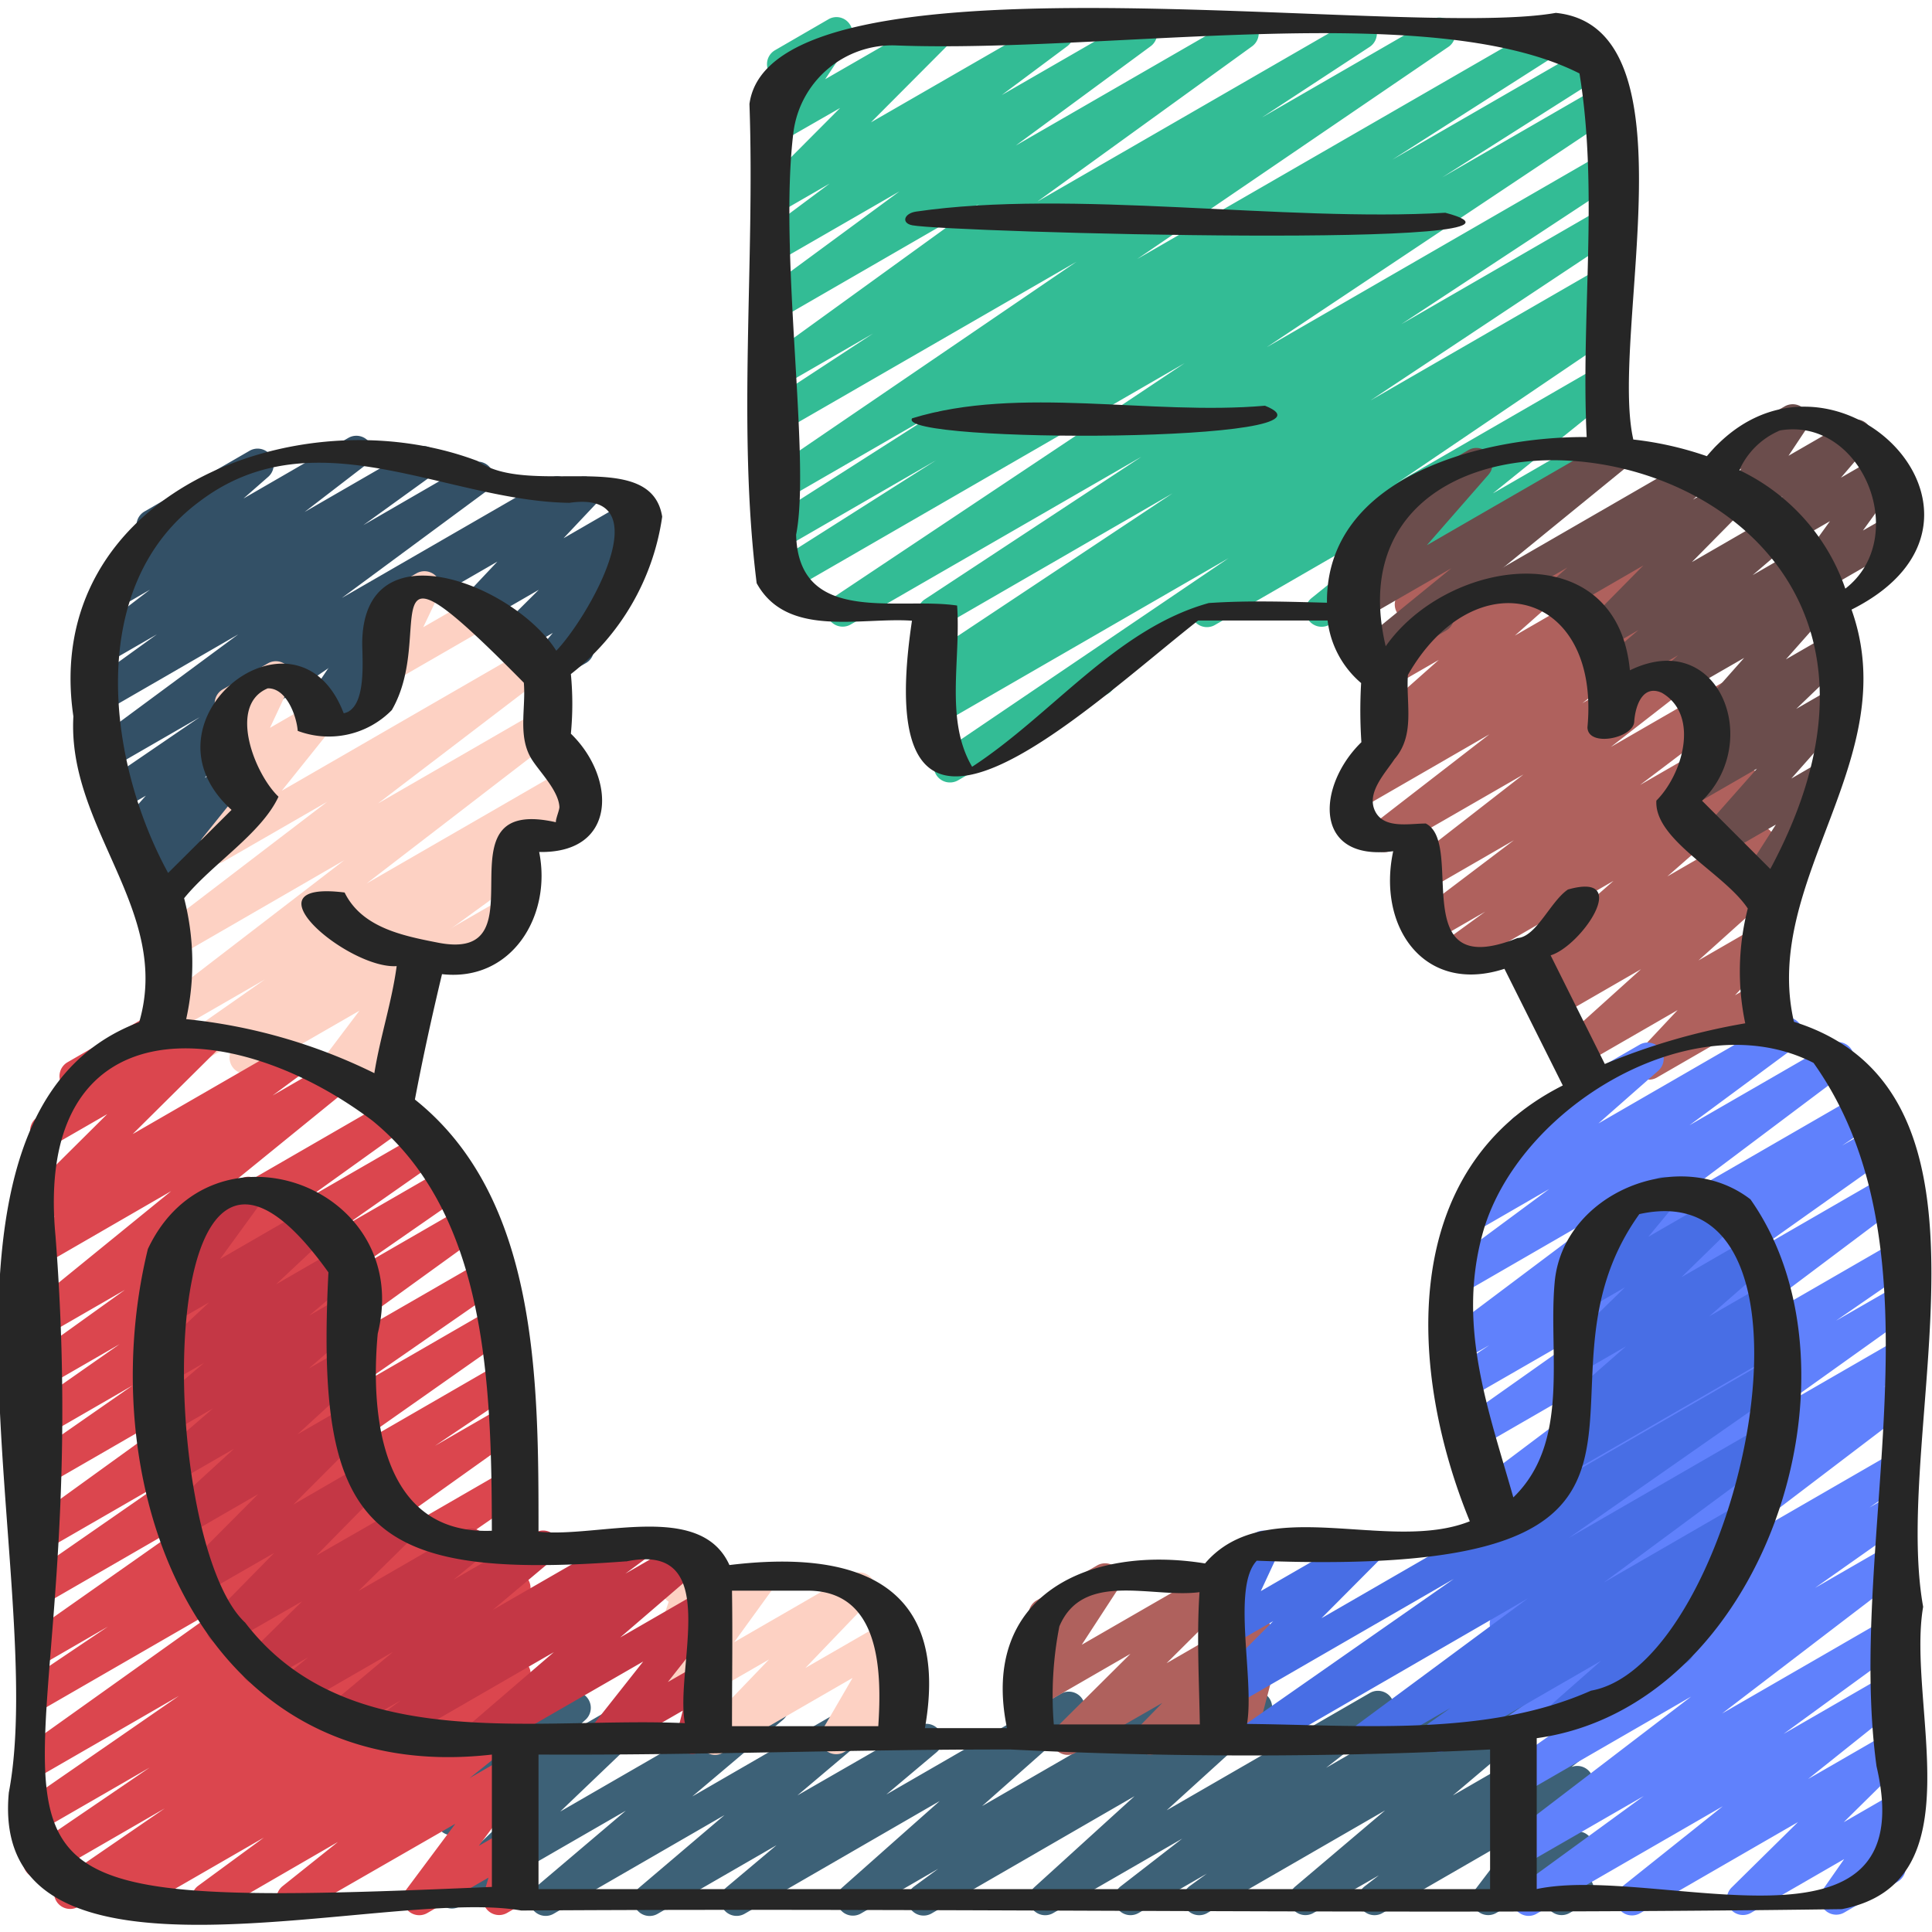
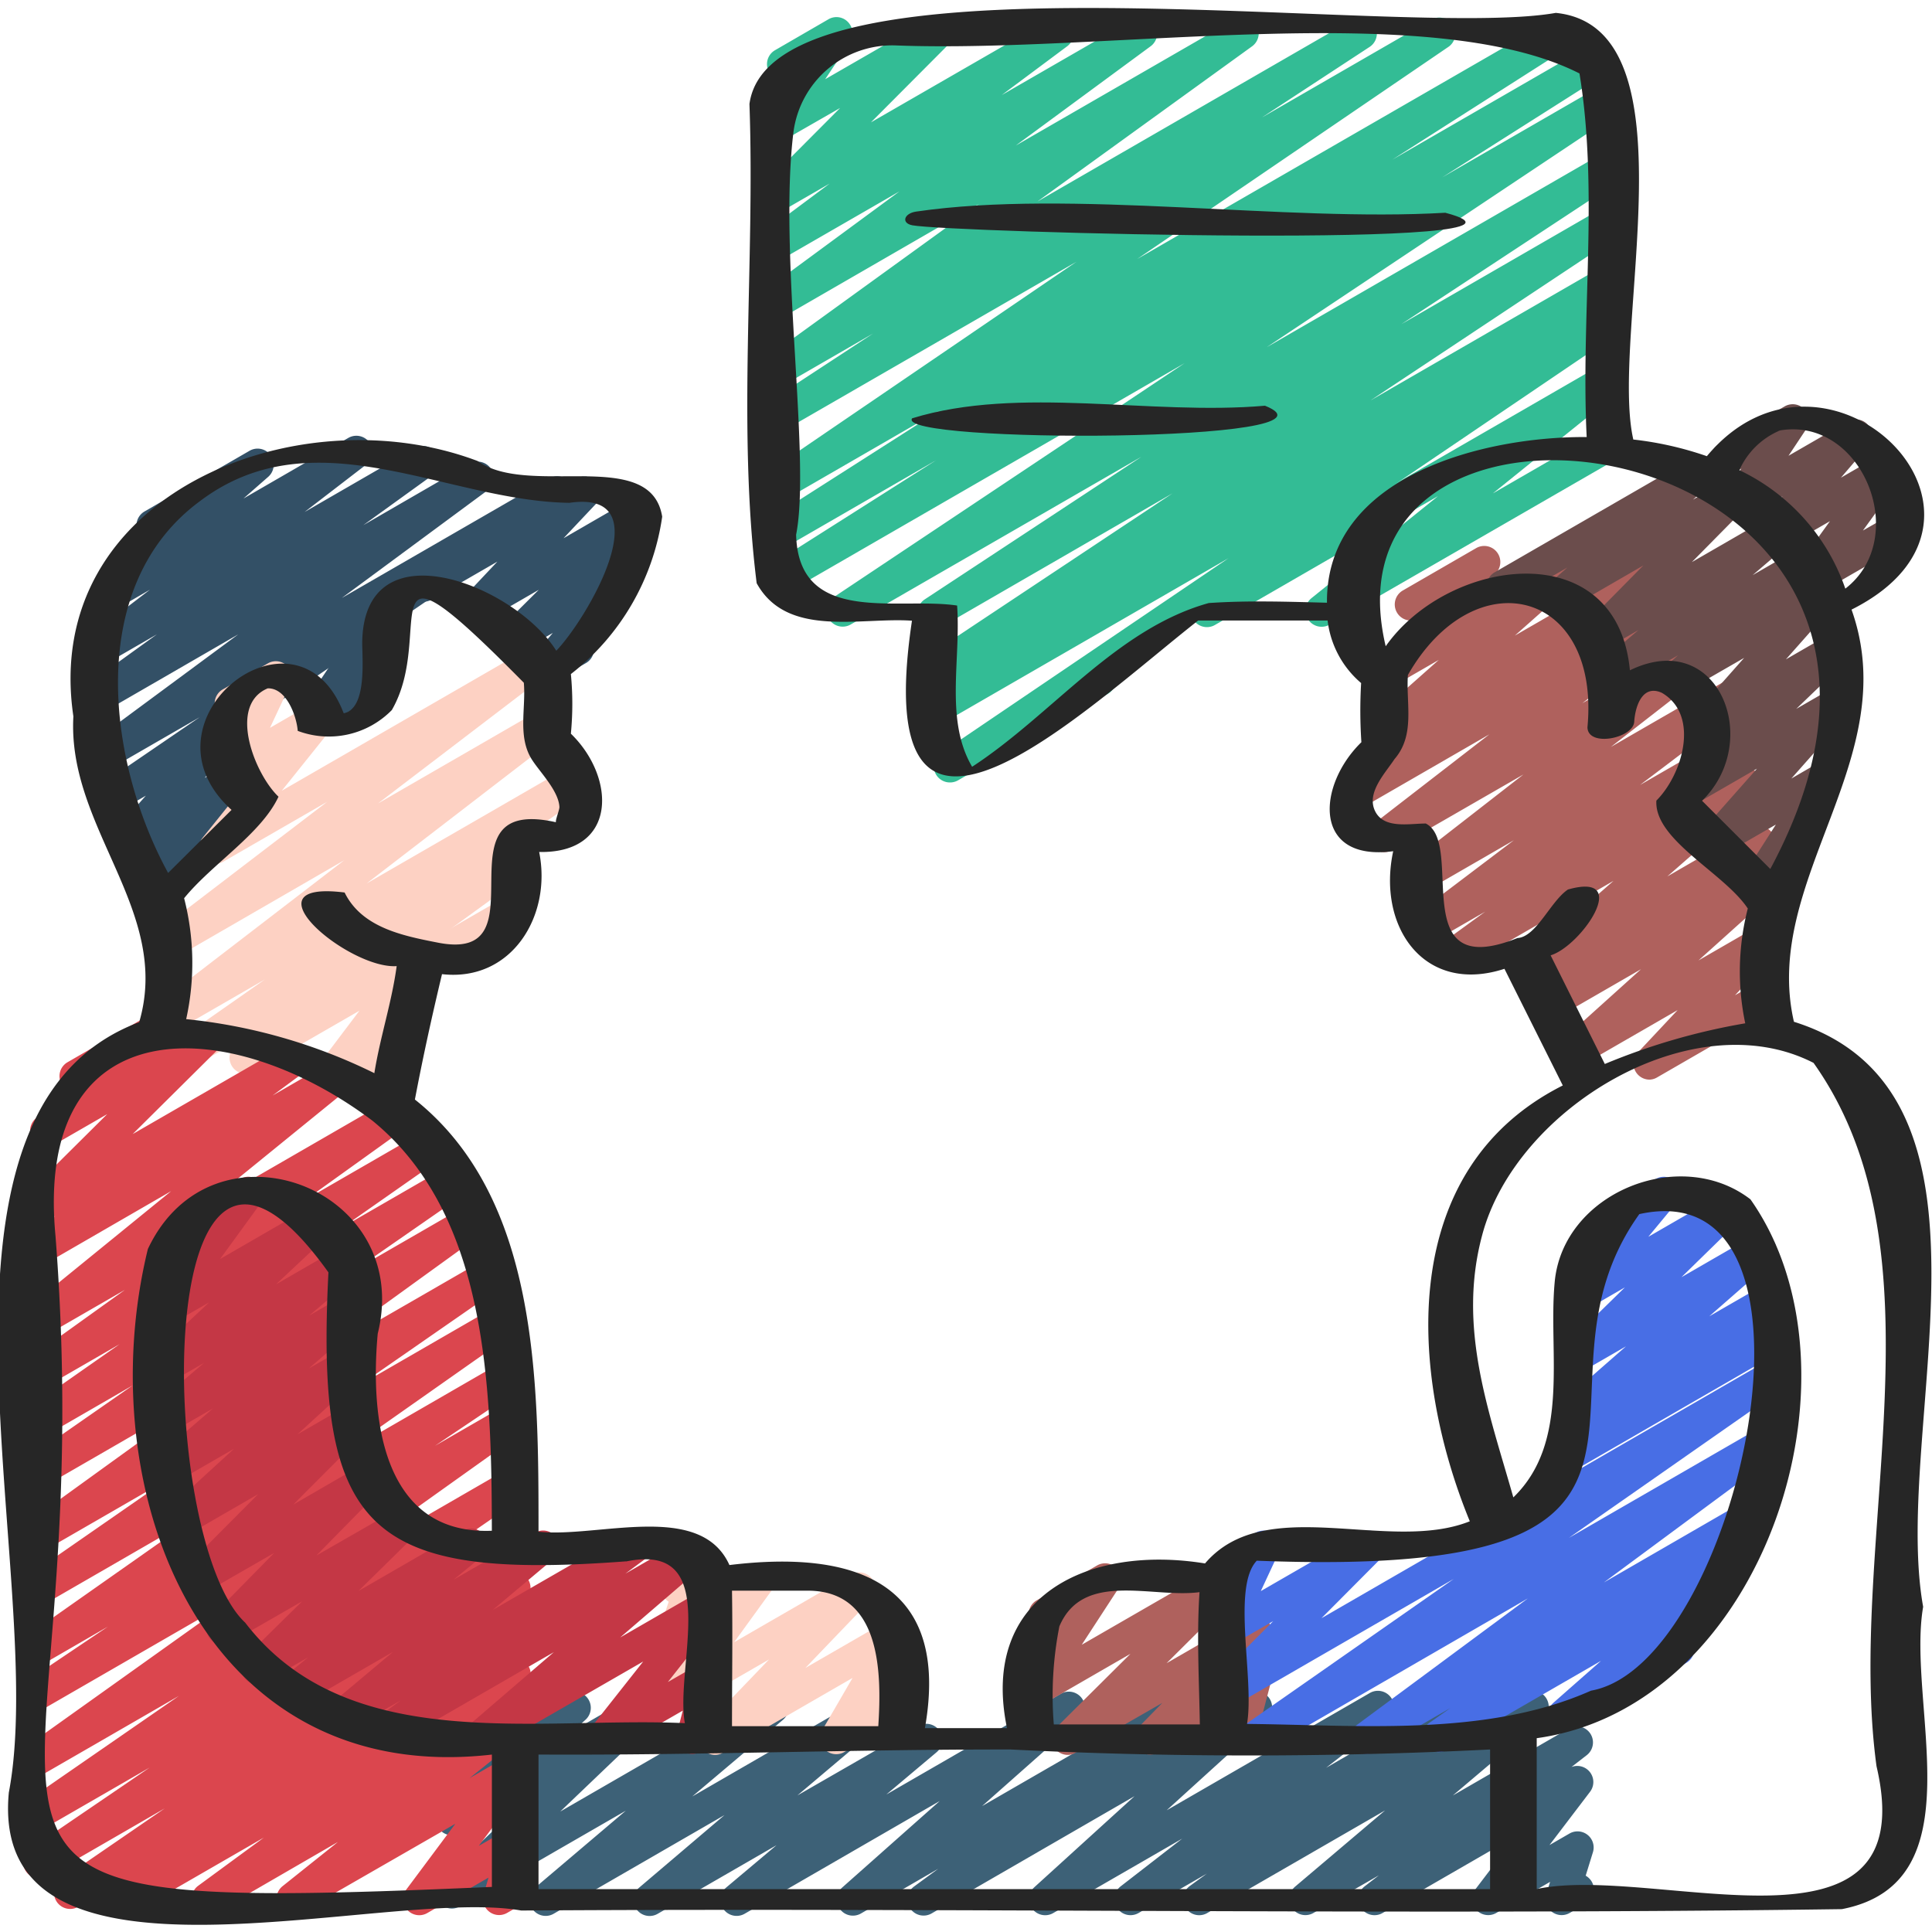
<svg xmlns="http://www.w3.org/2000/svg" id="Icons" height="512" viewBox="0 0 60 60" width="512">
  <path d="m37.483 19.476a.5.5 0 0 1 -.25-.933l12.5-7.216a.5.5 0 0 1 .564.822l-3.934 3.173 3.373-1.947a.5.5 0 1 1 .5.865l-8.946 5.16a.5.5 0 0 1 -.563-.822l3.931-3.17-6.925 4a.5.5 0 0 1 -.25.068z" fill="#33bc95" />
  <path d="m29.5 24.3a.5.5 0 0 1 -.28-.914l8.936-6.053-8.884 5.129a.5.5 0 0 1 -.517-.855l.75-.476-.242.139a.5.5 0 0 1 -.527-.849l7.678-5.1-7.164 4.14a.5.5 0 0 1 -.525-.851l6.728-4.428-9.044 5.218a.5.5 0 0 1 -.527-.848l10.907-7.273-12.27 7.084a.5.5 0 0 1 -.519-.852l5.073-3.219-4.793 2.768a.5.5 0 0 1 -.518-.855l5.42-3.46-4.9 2.83a.5.5 0 0 1 -.532-.846l9.681-6.6-9.151 5.279a.5.5 0 0 1 -.524-.85l3.357-2.2-2.833 1.636a.5.5 0 0 1 -.543-.838l6.663-4.821-6.12 3.535a.5.5 0 0 1 -.547-.835l4.2-3.091-3.653 2.106a.5.5 0 0 1 -.549-.833l2.036-1.517-1.487.858a.5.5 0 0 1 -.6-.785l2.411-2.42-1.811 1.039a.5.5 0 0 1 -.666-.709l.8-1.2a.5.5 0 0 1 -.346-.923l1.658-.96a.493.493 0 0 1 .614.09.5.5 0 0 1 .052.619l-.765 1.151 3.227-1.86a.5.5 0 0 1 .6.785l-2.406 2.415 5.552-3.2a.5.5 0 0 1 .548.833l-2.038 1.519 4.079-2.352a.5.5 0 0 1 .547.835l-4.193 3.087 6.799-3.922a.5.5 0 0 1 .543.838l-6.666 4.82 9.802-5.658a.5.5 0 0 1 .524.85l-3.358 2.2 5.283-3.05a.5.5 0 0 1 .53.843l-9.682 6.6 12.828-7.4a.5.5 0 0 1 .518.854l-5.423 3.461 6.113-3.528a.5.5 0 0 1 .517.854l-5.082 3.225 4.931-2.847a.5.5 0 0 1 .527.849l-10.908 7.272 10.384-5.994a.5.5 0 0 1 .525.851l-6.727 4.427 6.2-3.581a.5.5 0 0 1 .526.849l-7.683 5.1 7.16-4.132a.5.5 0 0 1 .517.854l-.729.464.213-.123a.5.5 0 0 1 .53.847l-15.634 10.593a.5.5 0 0 1 -.218.611l-4.652 2.686a.5.5 0 0 1 -.251.065z" fill="#33bc95" />
  <path d="m16.945 59.5a.5.5 0 0 1 -.323-.881l2.813-2.386-5.155 2.973a.5.5 0 0 1 -.595-.794l3-2.868-2.408 1.39a.5.5 0 0 1 -.586-.8l.448-.406a.494.494 0 0 1 -.409-.085.5.5 0 0 1 -.19-.513l.3-1.344a.491.491 0 0 1 -.249-.215.5.5 0 0 1 .182-.682l.5-.289a.5.5 0 0 1 .738.543l-.247 1.092 2.843-1.635a.5.5 0 0 1 .586.8l-.371.337 1.977-1.14a.5.5 0 0 1 .6.794l-3 2.868 6.348-3.665a.5.5 0 0 1 .573.813l-2.82 2.383 5.346-3.09a.5.5 0 0 1 .573.815l-2.654 2.243 3.752-2.158a.5.5 0 0 1 .572.815l-1.563 1.315 5.42-3.129a.5.5 0 0 1 .582.806l-3.028 2.682 6.062-3.5a.5.5 0 0 1 .545.836l-.753.552 2.412-1.392a.5.5 0 0 1 .586.8l-3.12 2.835 6.313-3.645a.5.5 0 0 1 .557.827l-1.918 1.498 4.022-2.322a.5.5 0 0 1 .544.837l-.533.388 2.129-1.229a.5.5 0 0 1 .573.815l-2.8 2.371 3.608-2.083a.5.5 0 0 1 .555.828l-.479.371a.5.5 0 0 1 .577.77l-1.259 1.654.621-.358a.5.5 0 0 1 .728.58l-.225.729a.515.515 0 0 1 .188.186.5.5 0 0 1 -.184.683l-.5.288a.5.5 0 0 1 -.728-.581l.119-.384-1.673.966a.5.5 0 0 1 -.648-.735l1.258-1.654-4.143 2.392a.5.5 0 0 1 -.556-.828l.444-.344-2.034 1.17a.5.5 0 0 1 -.573-.814l2.8-2.372-5.526 3.189a.5.5 0 0 1 -.544-.837l.536-.39-2.128 1.228a.5.5 0 0 1 -.556-.827l1.918-1.487-4.015 2.317a.5.5 0 0 1 -.586-.8l3.119-2.835-6.3 3.641a.5.5 0 0 1 -.546-.836l.751-.551-2.4 1.389a.5.5 0 0 1 -.582-.807l3.028-2.686-6.056 3.5a.5.5 0 0 1 -.572-.816l1.56-1.312-3.691 2.131a.5.5 0 0 1 -.573-.815l2.648-2.251-5.3 3.061a.491.491 0 0 1 -.255.07z" fill="#3d6177" />
  <path d="m9.926 22.552a.5.5 0 0 1 -.415-.779l.84-1.253-1.545.891a.5.5 0 1 1 -.5-.865l3.407-1.967a.5.5 0 0 1 .665.711l-.84 1.253.152-.087a.5.5 0 1 1 .5.865l-2.014 1.163a.49.49 0 0 1 -.25.068z" fill="#335066" />
  <path d="m16.875 21.279a.5.5 0 0 1 -.383-.822l.675-.8-.929.536a.5.5 0 0 1 -.6-.787l1.094-1.089-1.684.973a.5.5 0 0 1 -.613-.775l1.012-1.074-2.024 1.168a.5.5 0 1 1 -.5-.865l4.977-2.879a.5.5 0 0 1 .614.776l-1.013 1.074 2.054-1.186a.5.5 0 0 1 .6.787l-1.088 1.084.064-.036a.5.5 0 0 1 .633.755l-1.44 1.711a.5.5 0 0 1 -.127.762l-1.072.618a.5.5 0 0 1 -.25.069z" fill="#335066" />
  <path d="m4.455 27.671a.5.5 0 0 1 -.36-.847l.442-.461-.349.2a.5.5 0 0 1 -.624-.764l.965-1.088-.814.47a.5.5 0 0 1 -.532-.846l3.017-2.061-2.765 1.595a.5.5 0 0 1 -.547-.835l4.512-3.334-4.133 2.388a.5.5 0 0 1 -.543-.838l2.148-1.55-1.58.912a.5.5 0 0 1 -.554-.83l1.916-1.467-.986.57a.5.5 0 0 1 -.58-.809l1.473-1.291a.486.486 0 0 1 -.256-.218.5.5 0 0 1 .182-.682l3.262-1.885a.5.5 0 0 1 .58.809l-.768.673 3.256-1.882a.5.5 0 0 1 .554.83l-1.911 1.47 3.432-1.982a.5.5 0 0 1 .543.838l-2.153 1.554 3.3-1.908a.5.5 0 0 1 .547.835l-4.514 3.334 6.432-3.713a.5.5 0 0 1 .532.846l-10.142 6.935a.5.5 0 0 1 -.116.431l-.965 1.088.734-.423a.5.5 0 0 1 .61.78l-.442.46.042-.024a.5.5 0 0 1 .5.865l-3.095 1.784a.5.5 0 0 1 -.25.071z" fill="#335066" />
  <g fill="#fdd1c3">
    <path d="m13.456 30.223a.5.5 0 0 1 -.25-.933l2.486-1.435a.5.5 0 1 1 .5.866l-2.486 1.434a.5.5 0 0 1 -.25.068z" />
-     <path d="m16.494 26.485a.5.5 0 0 1 -.25-.932l1.574-.908a.5.5 0 1 1 .5.865l-1.574.908a.494.494 0 0 1 -.25.067z" />
    <path d="m11.815 34.774a.5.5 0 0 1 -.47-.669l.267-.746-1.3.751a.5.5 0 0 1 -.65-.733l1.5-1.988-3.286 1.893a.5.5 0 0 1 -.544-.837l.564-.409-1.366.788a.5.5 0 0 1 -.537-.842l2.235-1.566-2.882 1.663a.5.5 0 0 1 -.555-.829l5.9-4.535-5.19 3a.5.5 0 0 1 -.554-.83l5.214-3.985-3.226 1.86a.5.5 0 0 1 -.64-.746l1.565-1.946-.354.2a.5.5 0 0 1 -.7-.644l.637-1.359h-.007a.5.5 0 1 1 -.5-.865l1.385-.8a.5.5 0 0 1 .7.645l-.637 1.359 1.293-.746a.5.5 0 0 1 .639.746l-1.565 1.953 7.65-4.416a.5.5 0 0 1 .554.83l-5.218 3.982 4.987-2.879a.5.5 0 0 1 .554.829l-5.894 4.535 6.192-3.574a.5.5 0 0 1 .537.842l-2.313 1.621a.5.5 0 0 1 .462.875l-2.931 2.128a.467.467 0 0 1 .073.068.5.5 0 0 1 .026.632l-1.495 1.989.358-.207a.5.5 0 0 1 .57.048.5.5 0 0 1 .151.553l-.464 1.294a.5.5 0 0 1 .075.1.5.5 0 0 1 -.183.682l-.377.218a.5.5 0 0 1 -.25.067z" />
-     <path d="m12 21.218a.5.5 0 0 1 -.451-.715l.532-1.116a.539.539 0 0 1 -.455-.25.5.5 0 0 1 .183-.683l1.125-.649a.5.5 0 0 1 .7.647l-.49 1.027 1.549-.894a.5.5 0 1 1 .5.865l-2.944 1.7a.5.5 0 0 1 -.249.068z" />
  </g>
  <path d="m3.9 59.47a.5.5 0 0 1 -.279-.914l.27-.183-1.464.845a.5.5 0 0 1 -.533-.845l3.222-2.212-3.646 2.106a.5.5 0 0 1 -.532-.846l3.708-2.527-3.366 1.942a.5.5 0 0 1 -.534-.844l4.81-3.324-4.276 2.468a.5.5 0 0 1 -.54-.84l6.414-4.574-5.874 3.39a.5.5 0 0 1 -.529-.847l2.6-1.749-2.075 1.2a.5.5 0 0 1 -.538-.842l5.439-3.824-4.9 2.829a.5.5 0 0 1 -.535-.844l4.389-3.045-3.851 2.223a.5.5 0 0 1 -.543-.838l5.813-4.2-5.27 3.042a.5.5 0 0 1 -.535-.843l3.373-2.347-2.838 1.639a.5.5 0 0 1 -.537-.842l2.972-2.08-2.435 1.405a.5.5 0 0 1 -.542-.838l3.143-2.255-2.6 1.5a.5.5 0 0 1 -.565-.821l4.6-3.744-4.036 2.333a.5.5 0 0 1 -.547-.835l.989-.73-.43.248a.5.5 0 0 1 -.6-.787l2.638-2.62-1.641.946a.5.5 0 0 1 -.591-.8l.972-.909a.5.5 0 0 1 .028-.849l2.355-1.359a.5.5 0 0 1 .592.8l-.073.068 1.186-.684a.5.5 0 0 1 .648.129.5.5 0 0 1 -.045.658l-2.641 2.62 4.78-2.758a.5.5 0 0 1 .547.835l-.982.725 1.792-1.034a.5.5 0 0 1 .565.821l-4.607 3.745 5.918-3.417a.5.5 0 0 1 .67.161.5.5 0 0 1 -.128.678l-3.142 2.254 3.626-2.093a.5.5 0 0 1 .537.842l-2.971 2.08 3.2-1.846a.5.5 0 0 1 .535.843l-3.378 2.344 3.438-1.984a.5.5 0 0 1 .542.838l-5.81 4.2 5.818-3.354a.5.5 0 0 1 .535.843l-4.388 3.044 4.157-2.4a.5.5 0 0 1 .538.842l-5.441 3.826 5.117-2.955a.5.5 0 0 1 .529.847l-2.607 1.753 2.165-1.249a.5.5 0 0 1 .54.84l-6.408 4.568 5.913-3.414a.5.5 0 0 1 .534.843l-4.812 3.326 4.282-2.471a.5.5 0 0 1 .531.845l-3.716 2.535 3.189-1.841a.5.5 0 0 1 .533.845l-3.223 2.211 2.693-1.554a.5.5 0 0 1 .53.846l-.421.285a.5.5 0 0 1 .438.882l-2.049 1.5 1.508-.871a.5.5 0 0 1 .563.824l-1.718 1.372 1.159-.669a.5.5 0 0 1 .651.731l-1.522 2.04.876-.5a.5.5 0 0 1 .731.572l-.246.848a.5.5 0 0 1 .018.875l-.5.288a.5.5 0 0 1 -.73-.571l.152-.525-1.9 1.1a.5.5 0 0 1 -.652-.731l1.522-2.041-4.803 2.761a.5.5 0 0 1 -.563-.823l1.719-1.373-3.8 2.2a.5.5 0 0 1 -.544-.836l2.044-1.5-4.043 2.332a.5.5 0 0 1 -.251.07z" fill="#db464e" />
  <path d="m22.21 54.5a.5.5 0 0 1 -.36-.847l2.033-2.117-2.6 1.5a.5.5 0 0 1 -.655-.724l1.212-1.681-.557.32a.5.5 0 0 1 -.723-.592l.207-.616a.5.5 0 0 1 -.167-.173.5.5 0 0 1 .183-.683l.5-.288a.5.5 0 0 1 .724.592l-.078.233 1.429-.824a.5.5 0 0 1 .656.724l-1.214 1.676 3.635-2.1a.5.5 0 0 1 .61.78l-2.034 2.12 2.589-1.493a.5.5 0 0 1 .682.683l-.939 1.619.394-.227a.5.5 0 1 1 .5.865l-2.017 1.164a.5.5 0 0 1 -.683-.683l.94-1.619-4.017 2.319a.489.489 0 0 1 -.25.072z" fill="#fdd1c3" />
  <path d="m18.74 54.47a.5.5 0 0 1 -.392-.81l1.627-2.06-4.826 2.78a.5.5 0 0 1 -.576-.812l2.627-2.259-4.808 2.776a.5.5 0 0 1 -.548-.834l.6-.442-1.554.891a.5.5 0 0 1 -.573-.815l1.889-1.585-2.929 1.69a.5.5 0 0 1 -.566-.819l.856-.7-1.333.769a.5.5 0 0 1 -.6-.789l1.75-1.721-2.227 1.28a.5.5 0 0 1 -.607-.782l1.965-2-2.182 1.254a.5.5 0 0 1 -.6-.786l2.286-2.296-2.239 1.294a.5.5 0 0 1 -.653-.136.5.5 0 0 1 .065-.665l2.075-1.9-1.781 1.028a.5.5 0 0 1 -.576-.812l1.706-1.47-1.276.737a.5.5 0 0 1 -.574-.814l1.569-1.335-1.048.605a.5.5 0 0 1 -.592-.8l1.8-1.686-1.219.7a.5.5 0 0 1 -.653-.727l1.285-1.757a.5.5 0 0 1 -.478-.877l2.032-1.173a.5.5 0 0 1 .653.728l-1.28 1.76 2.944-1.7a.5.5 0 0 1 .592.8l-1.8 1.687 2.028-1.17a.5.5 0 0 1 .574.813l-1.573 1.328 1.116-.643a.5.5 0 0 1 .576.811l-1.702 1.474 1.133-.653a.5.5 0 0 1 .588.8l-2.075 1.9 1.558-.9a.5.5 0 0 1 .6.786l-2.286 2.293 2.074-1.2a.5.5 0 0 1 .607.783l-1.965 2 2.457-1.409a.5.5 0 0 1 .6.79l-1.749 1.72 3.247-1.875a.5.5 0 0 1 .566.82l-.86.705 2.529-1.46a.5.5 0 0 1 .573.815l-1.887 1.585 4.164-2.4a.5.5 0 0 1 .548.834l-.591.438 1.889-1.09a.5.5 0 0 1 .576.812l-2.626 2.259 2.466-1.423a.5.5 0 0 1 .642.742l-1.627 2.065 1-.575a.5.5 0 0 1 .734.559l-.263 1.008a.5.5 0 0 1 .039.887l-.5.287a.5.5 0 0 1 -.733-.559l.186-.719-2.214 1.275a.49.49 0 0 1 -.25.07z" fill="#c43745" />
  <path d="m51.229 33.529a.5.5 0 0 1 -.366-.841l1.237-1.319-2.985 1.722a.5.5 0 0 1 -.584-.8l2.432-2.191-2.6 1.5a.5.5 0 0 1 -.554-.829l.531-.41-.462.267a.5.5 0 0 1 -.579-.809l2.81-2.463-4.719 2.724a.5.5 0 0 1 -.545-.837l1.279-.931-1.63.94a.5.5 0 0 1 -.552-.831l3.073-2.327-2.745 1.585a.5.5 0 0 1 -.558-.827l3.6-2.8-4.079 2.348a.5.5 0 0 1 -.555-.828l3.577-2.767-4.04 2.332a.5.5 0 0 1 -.546-.835l1.931-1.423-.324.186a.5.5 0 0 1 -.582-.806l1.989-1.765-1.4.807a.5.5 0 0 1 -.623-.766l1.14-1.264a.5.5 0 0 1 -.234-.933l2.278-1.316a.5.5 0 0 1 .623.766l-.971 1.085 2.956-1.706a.5.5 0 0 1 .582.807l-1.989 1.765 3.868-2.232a.5.5 0 0 1 .546.835l-1.93 1.421 2.639-1.524a.5.5 0 0 1 .556.828l-3.584 2.772 3.929-2.269a.5.5 0 0 1 .558.827l-3.6 2.8 3.43-1.979a.5.5 0 0 1 .552.831l-3.076 2.329 2.834-1.636a.5.5 0 0 1 .545.837l-1.282.934.983-.567a.5.5 0 0 1 .579.809l-2.811 2.463 2.593-1.5a.5.5 0 0 1 .555.829l-.53.407.2-.116a.5.5 0 0 1 .584.8l-2.435 2.189 1.751-1.011a.5.5 0 0 1 .615.775l-1.232 1.318.672-.388a.5.5 0 0 1 .5.866l-3.581 2.067a.494.494 0 0 1 -.244.075z" fill="#af615d" />
-   <path d="m47.469 59.5a.5.5 0 0 1 -.294-.9l3.874-2.823-3.769 2.171a.5.5 0 0 1 -.553-.83l5.792-4.428-5.239 3.025a.5.5 0 0 1 -.538-.842l2.891-2.037-2.353 1.358a.5.5 0 0 1 -.532-.844l1.194-.819-.756.437a.5.5 0 0 1 -.553-.83l5.767-4.385-5.39 3.109a.5.5 0 0 1 -.531-.846l.77-.522-.338.194a.5.5 0 0 1 -.54-.839l3.861-2.757-3.455 2a.5.5 0 0 1 -.534-.844l2.231-1.548-2 1.151a.5.5 0 0 1 -.551-.832l6.095-4.584-6.146 3.549a.5.5 0 0 1 -.539-.841l4.267-3.015-4.119 2.372a.5.5 0 0 1 -.53-.847l1.3-.877-.932.537a.5.5 0 0 1 -.549-.832l5.394-4.052-4.814 2.781a.5.5 0 0 1 -.548-.835l3.309-2.448-2.311 1.335a.5.5 0 0 1 -.581-.808l2.104-1.854a.448.448 0 0 1 -.437-.25.5.5 0 0 1 .182-.683l3.849-2.222a.5.5 0 0 1 .581.808l-1.859 1.637 5.593-3.23a.5.5 0 0 1 .548.835l-3.313 2.451 4.367-2.52a.5.5 0 0 1 .55.832l-5.393 4.051 5.979-3.452a.5.5 0 0 1 .53.847l-1.293.874 1.173-.678a.5.5 0 0 1 .539.841l-4.262 3.022 4.007-2.313a.5.5 0 0 1 .551.832l-6.1 4.584 5.6-3.233a.5.5 0 0 1 .534.844l-2.229 1.538 1.7-.978a.5.5 0 0 1 .54.84l-3.86 2.757 3.322-1.917a.5.5 0 0 1 .53.846l-.767.52.237-.136a.5.5 0 0 1 .552.83l-5.764 4.385 5.21-3.008a.5.5 0 0 1 .532.845l-1.194.818.662-.381a.5.5 0 0 1 .538.841l-2.891 2.037 2.353-1.358a.5.5 0 0 1 .553.83l-5.792 4.428 5.239-3.025a.5.5 0 0 1 .544.837l-3.873 2.822 3.329-1.922a.5.5 0 0 1 .562.823l-3.13 2.5 2.568-1.482a.5.5 0 0 1 .6.789l-2.062 2.034 1.462-.844a.5.5 0 0 1 .66.719l-.729 1.043a.49.49 0 0 1 .464.249.5.5 0 0 1 -.182.682l-1.659.957a.5.5 0 0 1 -.66-.718l.658-.942-2.895 1.671a.5.5 0 0 1 -.6-.789l2.062-2.033-4.906 2.833a.5.5 0 0 1 -.563-.823l3.132-2.5-5.782 3.338a.491.491 0 0 1 -.251.067z" fill="#6081fc" />
  <path d="m33.16 54.5a.5.5 0 0 1 -.352-.854l2.3-2.286-2.824 1.63a.5.5 0 0 1 -.613-.089.5.5 0 0 1 -.056-.617l1.146-1.757-.048.028a.5.5 0 1 1 -.5-.865l1.857-1.073a.5.5 0 0 1 .669.706l-1.144 1.756 4.334-2.5a.5.5 0 0 1 .6.787l-2.3 2.286 2.5-1.443a.5.5 0 0 1 .609.781l-.738.758.138-.08a.5.5 0 0 1 .734.56l-.264 1.008a.5.5 0 0 1 .04.886l-.5.29a.5.5 0 0 1 -.733-.559l.188-.72-2.237 1.291a.5.5 0 0 1 -.609-.781l.739-.757-2.686 1.542a.489.489 0 0 1 -.25.072z" fill="#af615d" />
  <path d="m38.92 54.494a.5.5 0 0 1 -.286-.91l6.515-4.55-6.869 3.966a.5.5 0 0 1 -.6-.785l1.86-1.869-1.256.724a.5.5 0 0 1 -.7-.643l.572-1.23a.5.5 0 0 1 -.316-.928l1.16-.67a.5.5 0 0 1 .7.643l-.545 1.171 3.145-1.813a.5.5 0 0 1 .6.785l-1.86 1.869 13.666-7.89a.5.5 0 0 1 .536.843l-6.518 4.553 5.839-3.371a.5.5 0 0 1 .548.835l-5.3 3.92 4.326-2.5a.5.5 0 0 1 .538.841l-.913.643a.507.507 0 0 1 .5.2.5.5 0 0 1 -.076.667l-1.964 1.724a.5.5 0 0 1 .148.922l-3.545 2.046a.5.5 0 0 1 -.58-.808l1.476-1.3-4.789 2.765a.5.5 0 0 1 -.538-.842l.653-.46-2.352 1.357a.5.5 0 0 1 -.548-.835l5.3-3.923-8.277 4.786a.494.494 0 0 1 -.25.067z" fill="#486ee5" />
  <path d="m48.551 45.788a.5.5 0 0 1 -.3-.9l.679-.522a.46.46 0 0 1 -.43-.208.5.5 0 0 1 .077-.667l1.919-1.679-1.214.7a.5.5 0 0 1 -.6-.79l1.78-1.741-1.179.681a.5.5 0 0 1 -.634-.752l.977-1.181a.428.428 0 0 1 -.438-.25.5.5 0 0 1 .182-.682l2.049-1.183a.5.5 0 0 1 .635.752l-.864 1.044 2.21-1.276a.5.5 0 0 1 .6.79l-1.781 1.74 2.205-1.272a.5.5 0 0 1 .579.808l-1.92 1.679 1.635-.943a.5.5 0 0 1 .553.829l-.436.335a.5.5 0 0 1 .383.915l-6.418 3.706a.491.491 0 0 1 -.249.067z" fill="#486ee5" />
  <path d="m56.079 18.579a.5.5 0 0 1 -.405-.793l1.157-1.6-1.687.973a.5.5 0 0 1 -.63-.758l.843-.985-1.158.668a.5.5 0 0 1 -.667-.709l.547-.823-.217.125a.5.5 0 0 1 -.5-.865l2.062-1.191a.5.5 0 0 1 .667.709l-.547.824 1.841-1.062a.5.5 0 0 1 .63.758l-.843.985 1.185-.685a.5.5 0 0 1 .656.726l-1.158 1.6.833-.476a.5.5 0 1 1 .5.865l-2.859 1.651a.489.489 0 0 1 -.25.063z" fill="#6b4d4c" />
  <path d="m54.548 27.977a.5.5 0 0 1 -.421-.77l1.025-1.6-1.685.973a.5.5 0 0 1 -.624-.764l1.72-1.944-1.849 1.067a.5.5 0 0 1 -.6-.793l1.525-1.463-.344.2a.5.5 0 0 1 -.624-.765l1.495-1.687-1.857 1.069a.5.5 0 0 1 -.582-.807l.385-.342-1.911 1.1a.5.5 0 0 1 -.574-.813l1.253-1.069-1.038.6a.5.5 0 0 1 -.607-.783l1.8-1.825-2.3 1.33a.5.5 0 0 1 -.581-.807l.519-.457-1.735 1a.5.5 0 1 1 -.5-.865l6.078-3.509a.5.5 0 0 1 .58.807l-.518.457 1.158-.668a.5.5 0 0 1 .606.784l-1.8 1.824 2.569-1.484a.5.5 0 0 1 .575.814l-1.256 1.074 1.442-.833a.5.5 0 0 1 .582.807l-.386.343.266-.154a.5.5 0 0 1 .624.765l-1.495 1.688 1.247-.72a.5.5 0 0 1 .6.793l-1.526 1.465.945-.545a.5.5 0 0 1 .624.763l-1.721 1.945.8-.464a.5.5 0 0 1 .611.087.5.5 0 0 1 .06.615l-1.203 1.884a.489.489 0 0 1 .294.23.5.5 0 0 1 -.182.683l-1.213.7a.49.49 0 0 1 -.251.064z" fill="#6b4d4c" />
-   <path d="m42.469 20.914a.5.5 0 0 1 -.316-.888l2.92-2.379-2.865 1.653a.5.5 0 0 1 -.627-.762l1.919-2.189-.327.188a.5.5 0 1 1 -.5-.865l2.927-1.693a.5.5 0 0 1 .627.762l-1.915 2.192 5.667-3.271a.5.5 0 0 1 .565.82l-5.444 4.438a.5.5 0 0 1 -.193.666l-2.183 1.261a.491.491 0 0 1 -.255.067z" fill="#6b4d4c" />
  <path d="m4.323 31.744c-7.534 2.835-2.788 17.309-4.049 23.926-.643 6.821 11.64 2.907 15.913 3.663 13.664-.088 27.383.146 41.014-.043 4.228-.817 2-6.355 2.524-9.389-1-5.583 3.021-15.96-4.013-18.169-1.016-4.408 3.436-8.172 1.789-12.8 5.709-2.864-.781-9.219-4.493-4.765a10.474 10.474 0 0 0 -2.284-.517c-.75-3.284 2.014-12.803-2.407-13.25-4.817.855-24.362-2.2-25.042 2.83.176 4.927-.382 10.029.224 14.881.943 1.716 3.232 1.05 4.823 1.166-1.392 9.3 5.29 2.822 8.887-.006h4.021a3.014 3.014 0 0 0 1.041 1.942 14.8 14.8 0 0 0 .008 1.837c-1.381 1.344-1.526 3.718.988 3.385-.506 2.356.967 4.462 3.455 3.652l1.812 3.623c-5.162 2.6-4.783 8.917-2.888 13.535-2.525 1.009-6.337-.9-8.223 1.309-3.593-.585-7.006.983-6.15 5.114h-2.549c.8-4.528-2.168-5.54-6.071-5.064-.9-2-4.088-.834-5.929-1.036 0-4.7 0-10.362-3.839-13.421.25-1.319.526-2.572.842-3.894 2.163.247 3.419-1.814 3.017-3.794 2.439.049 2.388-2.314.985-3.674a9.62 9.62 0 0 0 0-1.851 7.555 7.555 0 0 0 2.836-4.888c-.353-2.185-4.133-.583-5.73-1.728-5.588-2.118-13.573 1.047-12.556 7.93-.197 3.475 3.056 6.033 2.044 9.496zm15.835 26.924h-3.434v-4.179c4.9.028 9.765-.164 14.666-.157 4.9.247 9.933.247 14.886 0v4.336zm34.82-31.681-2.119-2.119c1.9-1.849.514-5.392-2.241-4.051-.4-4.237-5.634-3.519-7.584-.747-2.334-9.863 19.314-6.799 11.944 6.917zm.25-13.6a.421.421 0 0 1 .071-.023c2.554-.409 4.046 3.344 2.009 4.917a6.378 6.378 0 0 0 -3.291-3.68 2.4 2.4 0 0 1 1.211-1.211zm-17.689 5.341c-2.874.8-4.866 3.467-7.349 5.085-.852-1.453-.345-3.316-.466-5.007-1.832-.279-4.925.642-5-2.2.464-2.343-.551-8.728-.083-12.5a3.093 3.093 0 0 1 3.186-2.695c6.576.253 16.585-1.483 21.225.87.6 3.663.039 7.557.224 11.292-3.133-.024-8.1 1.167-8.066 5.145-1.225-.032-2.46-.074-3.671.01zm10.617 10.941c.952-.289 2.548-2.614.537-2.044-.541.365-.981 1.473-1.568 1.507-3.5 1.406-1.61-2.938-2.846-3.557-.509 0-1.294.175-1.571-.378-.286-.572.306-1.177.6-1.623.647-.748.355-1.709.415-2.611 2.068-3.622 5.977-2.663 5.577 1.621.006.63 1.42.347 1.452-.168.03-.481.255-1.174.858-.9 1.194.694.636 2.546-.17 3.347-.075 1.223 2.11 2.25 2.839 3.352a7.85 7.85 0 0 0 -.079 3.565 20.163 20.163 0 0 0 -4.361 1.263zm-2.126 8.69c1.047-3.952 6.548-7.268 10.291-5.35 4.227 5.946 1 14.848 1.956 21.844 1.5 6.4-6.84 3.029-10.553 3.813v-4.685c7.076-.981 10.428-11.354 6.638-16.734-2.186-1.686-5.848-.2-6.082 2.595-.2 2.2.494 4.944-1.282 6.661-.768-2.703-1.738-5.275-.968-8.144zm-7 10.11c15.227.6 7.873-5.172 11.881-10.764 6.421-1.414 3.089 13.988-1.5 14.8-3.243 1.442-7.178 1.067-10.684 1.033.237-1.38-.481-4.245.303-5.069zm-6.13 2.039c.736-1.738 2.887-.867 4.352-1.062-.091 1.352-.012 2.747.01 4.108h-4.535a11.127 11.127 0 0 1 .173-3.046zm-7.836-1.108c2.286-.015 2.324 2.514 2.212 4.208h-4.543c0-1.4.022-2.806 0-4.208zm-5.621-.907c3.031-.633 1.506 3.272 1.826 5.022-4.579-.215-10.469 1.031-13.654-3.122-2.771-2.572-2.992-18.67 2.585-10.878-.409 8.012 1.205 9.579 9.243 8.974zm-4.168-.954c-3.423.138-3.782-3.549-3.544-6.121 1.131-4.567-5.142-6.877-7.139-2.628-1.821 7.469 1.658 16.733 10.684 15.7v4.11c-20.009.87-12.02-.431-13.552-20.213-.681-7.187 5.448-6.9 9.847-3.579 3.529 2.884 3.697 8.101 3.704 12.727zm2.057-21.988c-3.961-.943-.316 4.418-3.757 3.719-1.1-.214-2.342-.475-2.873-1.552-3.191-.4.122 2.386 1.617 2.286-.152 1.127-.516 2.211-.693 3.324a17.094 17.094 0 0 0 -5.844-1.678 8.074 8.074 0 0 0 -.064-3.755c.868-1.067 2.394-2 2.931-3.153-.744-.707-1.582-2.844-.333-3.365.594-.012.9.891.93 1.321a2.739 2.739 0 0 0 2.922-.646c1.415-2.441-.927-5.946 4.1-.849.071.817-.211 1.708.278 2.428.252.378.8.94.827 1.426.01.117-.221.598-.041.49zm-11.132-9.98c3.566-2.7 7.642-.009 11.482.045 2.911-.426.553 3.6-.406 4.593-1.293-2.051-5.98-3.9-6.027-.257 0 .554.147 2.053-.575 2.2-1.441-3.775-6.559.228-3.483 3l-1.97 1.958c-1.893-3.46-2.58-8.91.979-11.539z" fill="#262626" />
  <path d="m39.285 12.6c-3.565.311-7.626-.635-10.958.391-.563.788 13.851.763 10.958-.391z" fill="#262626" />
  <path d="m44.885 6.607c-4.995.293-11.628-.738-16.435-.036-.375.055-.471.358-.115.426 1.139.217 20.92.763 16.55-.39z" fill="#262626" />
</svg>